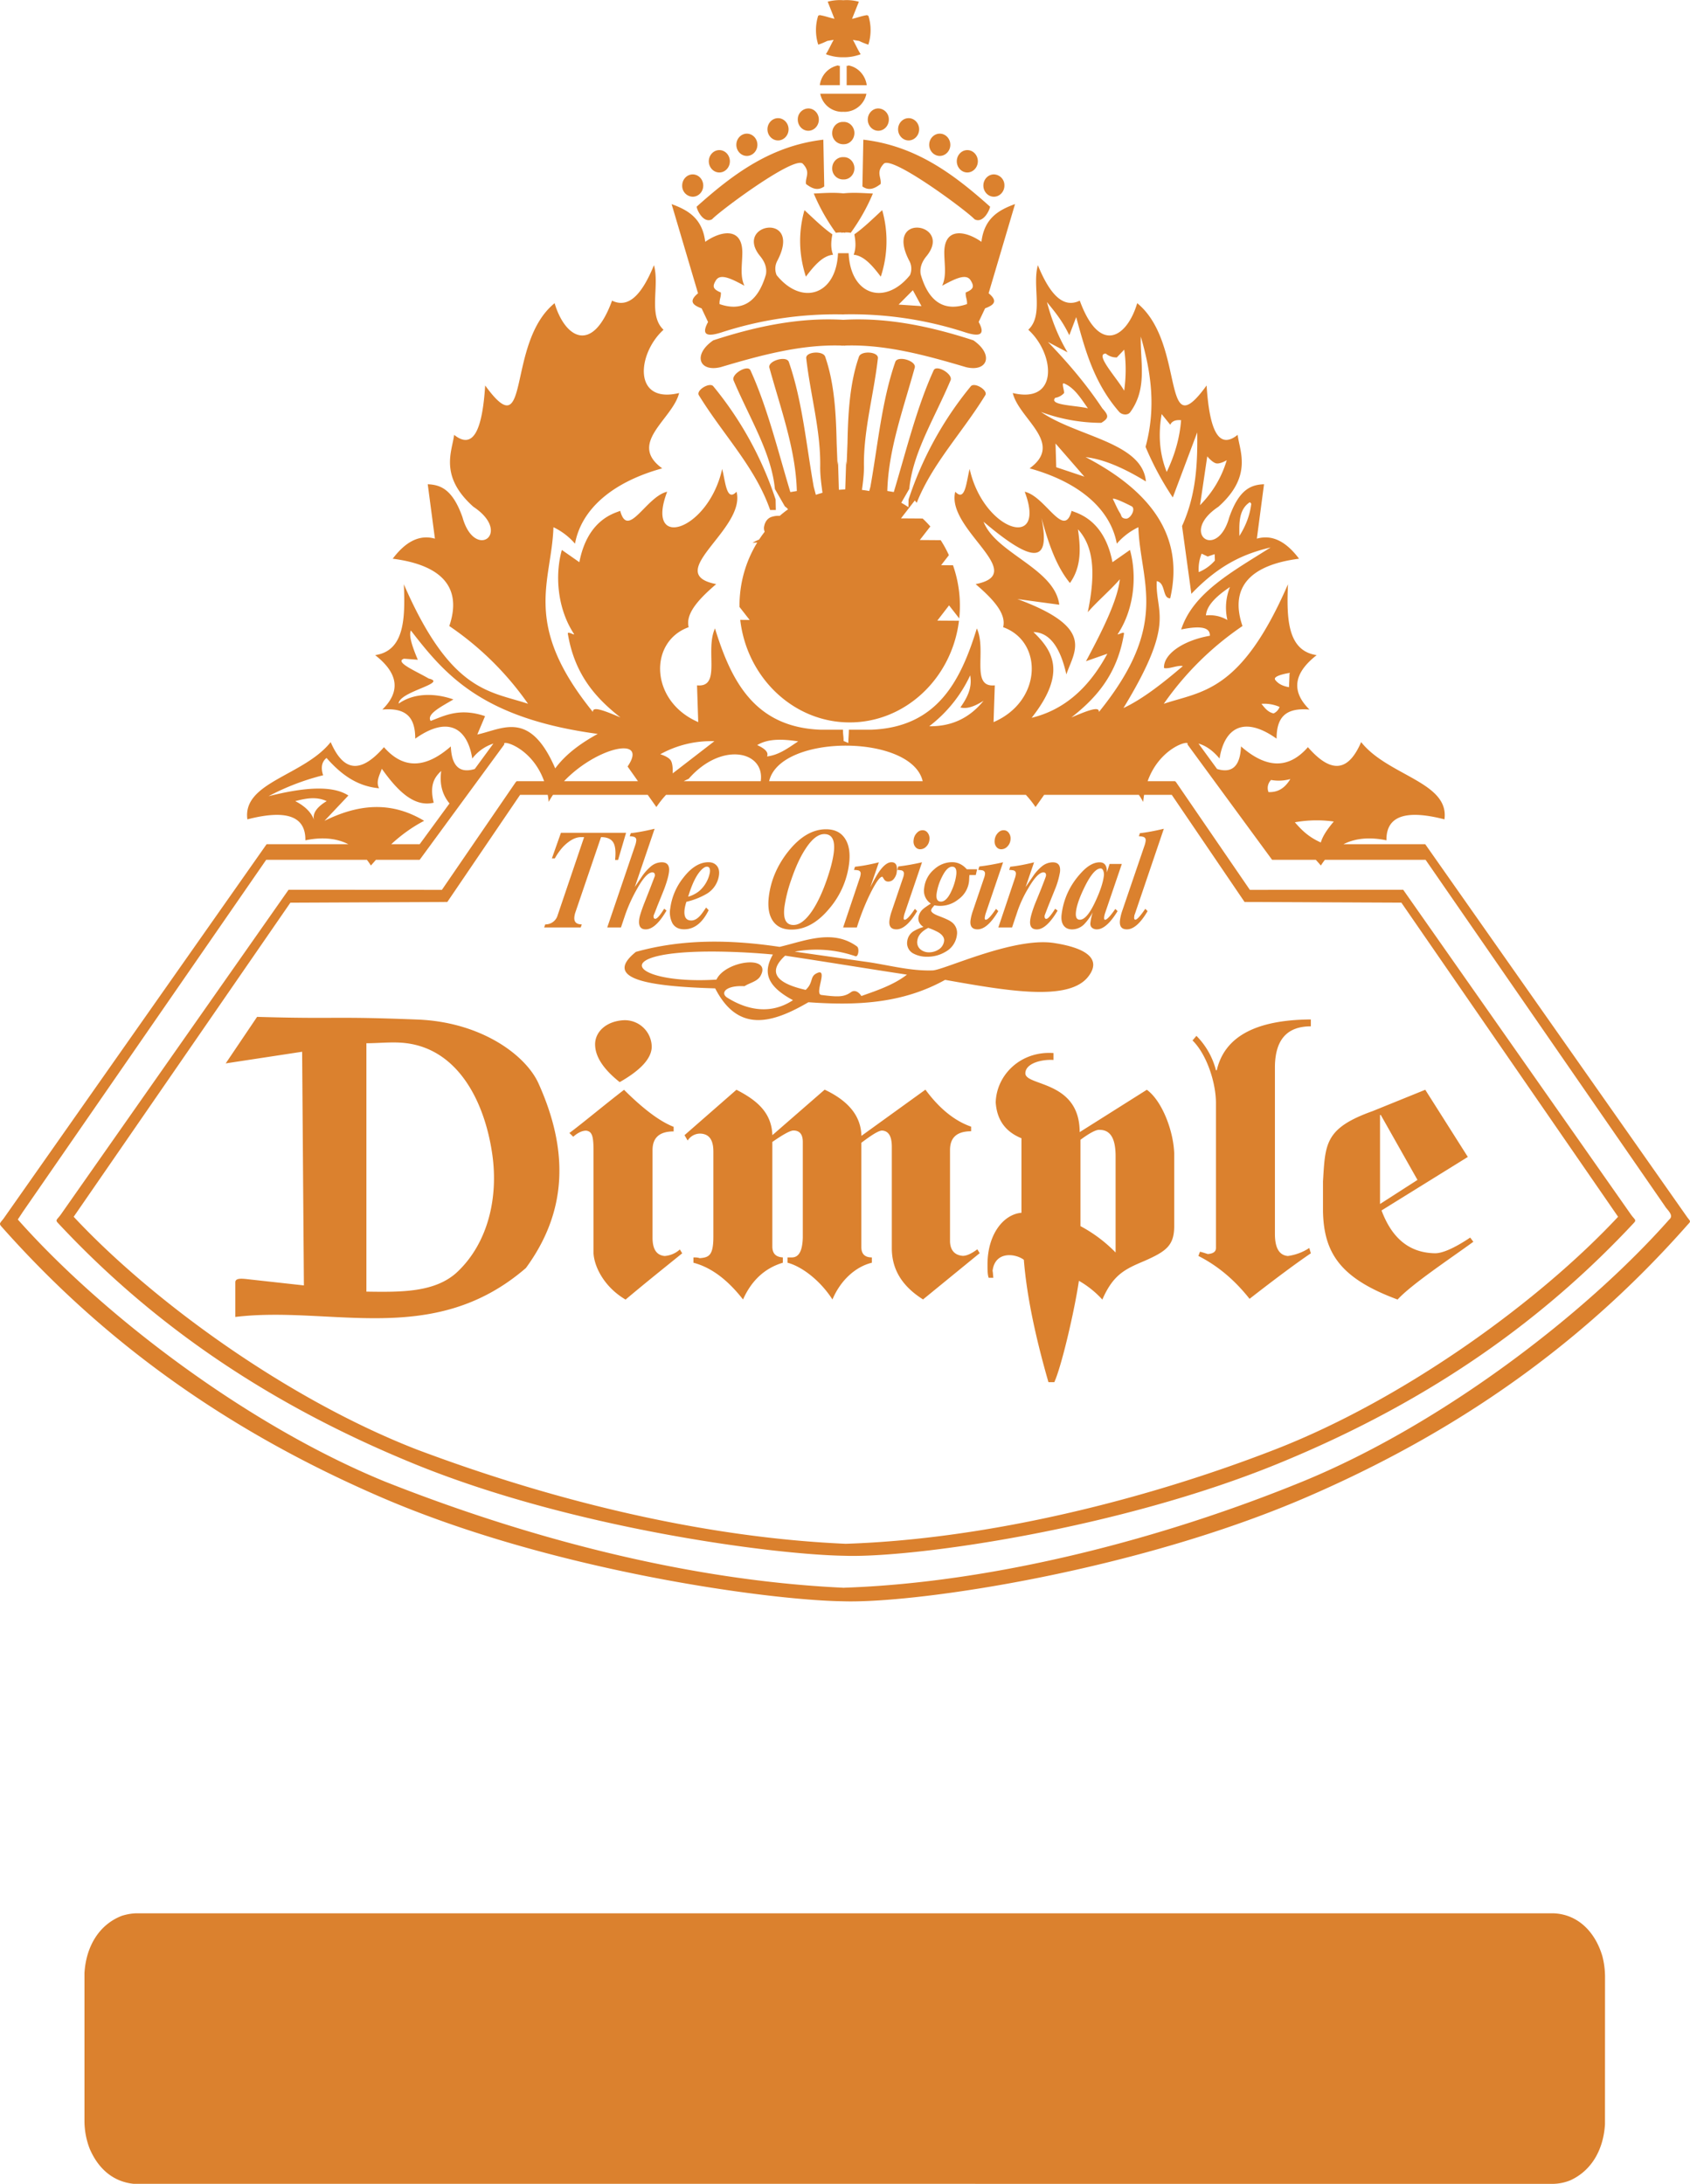
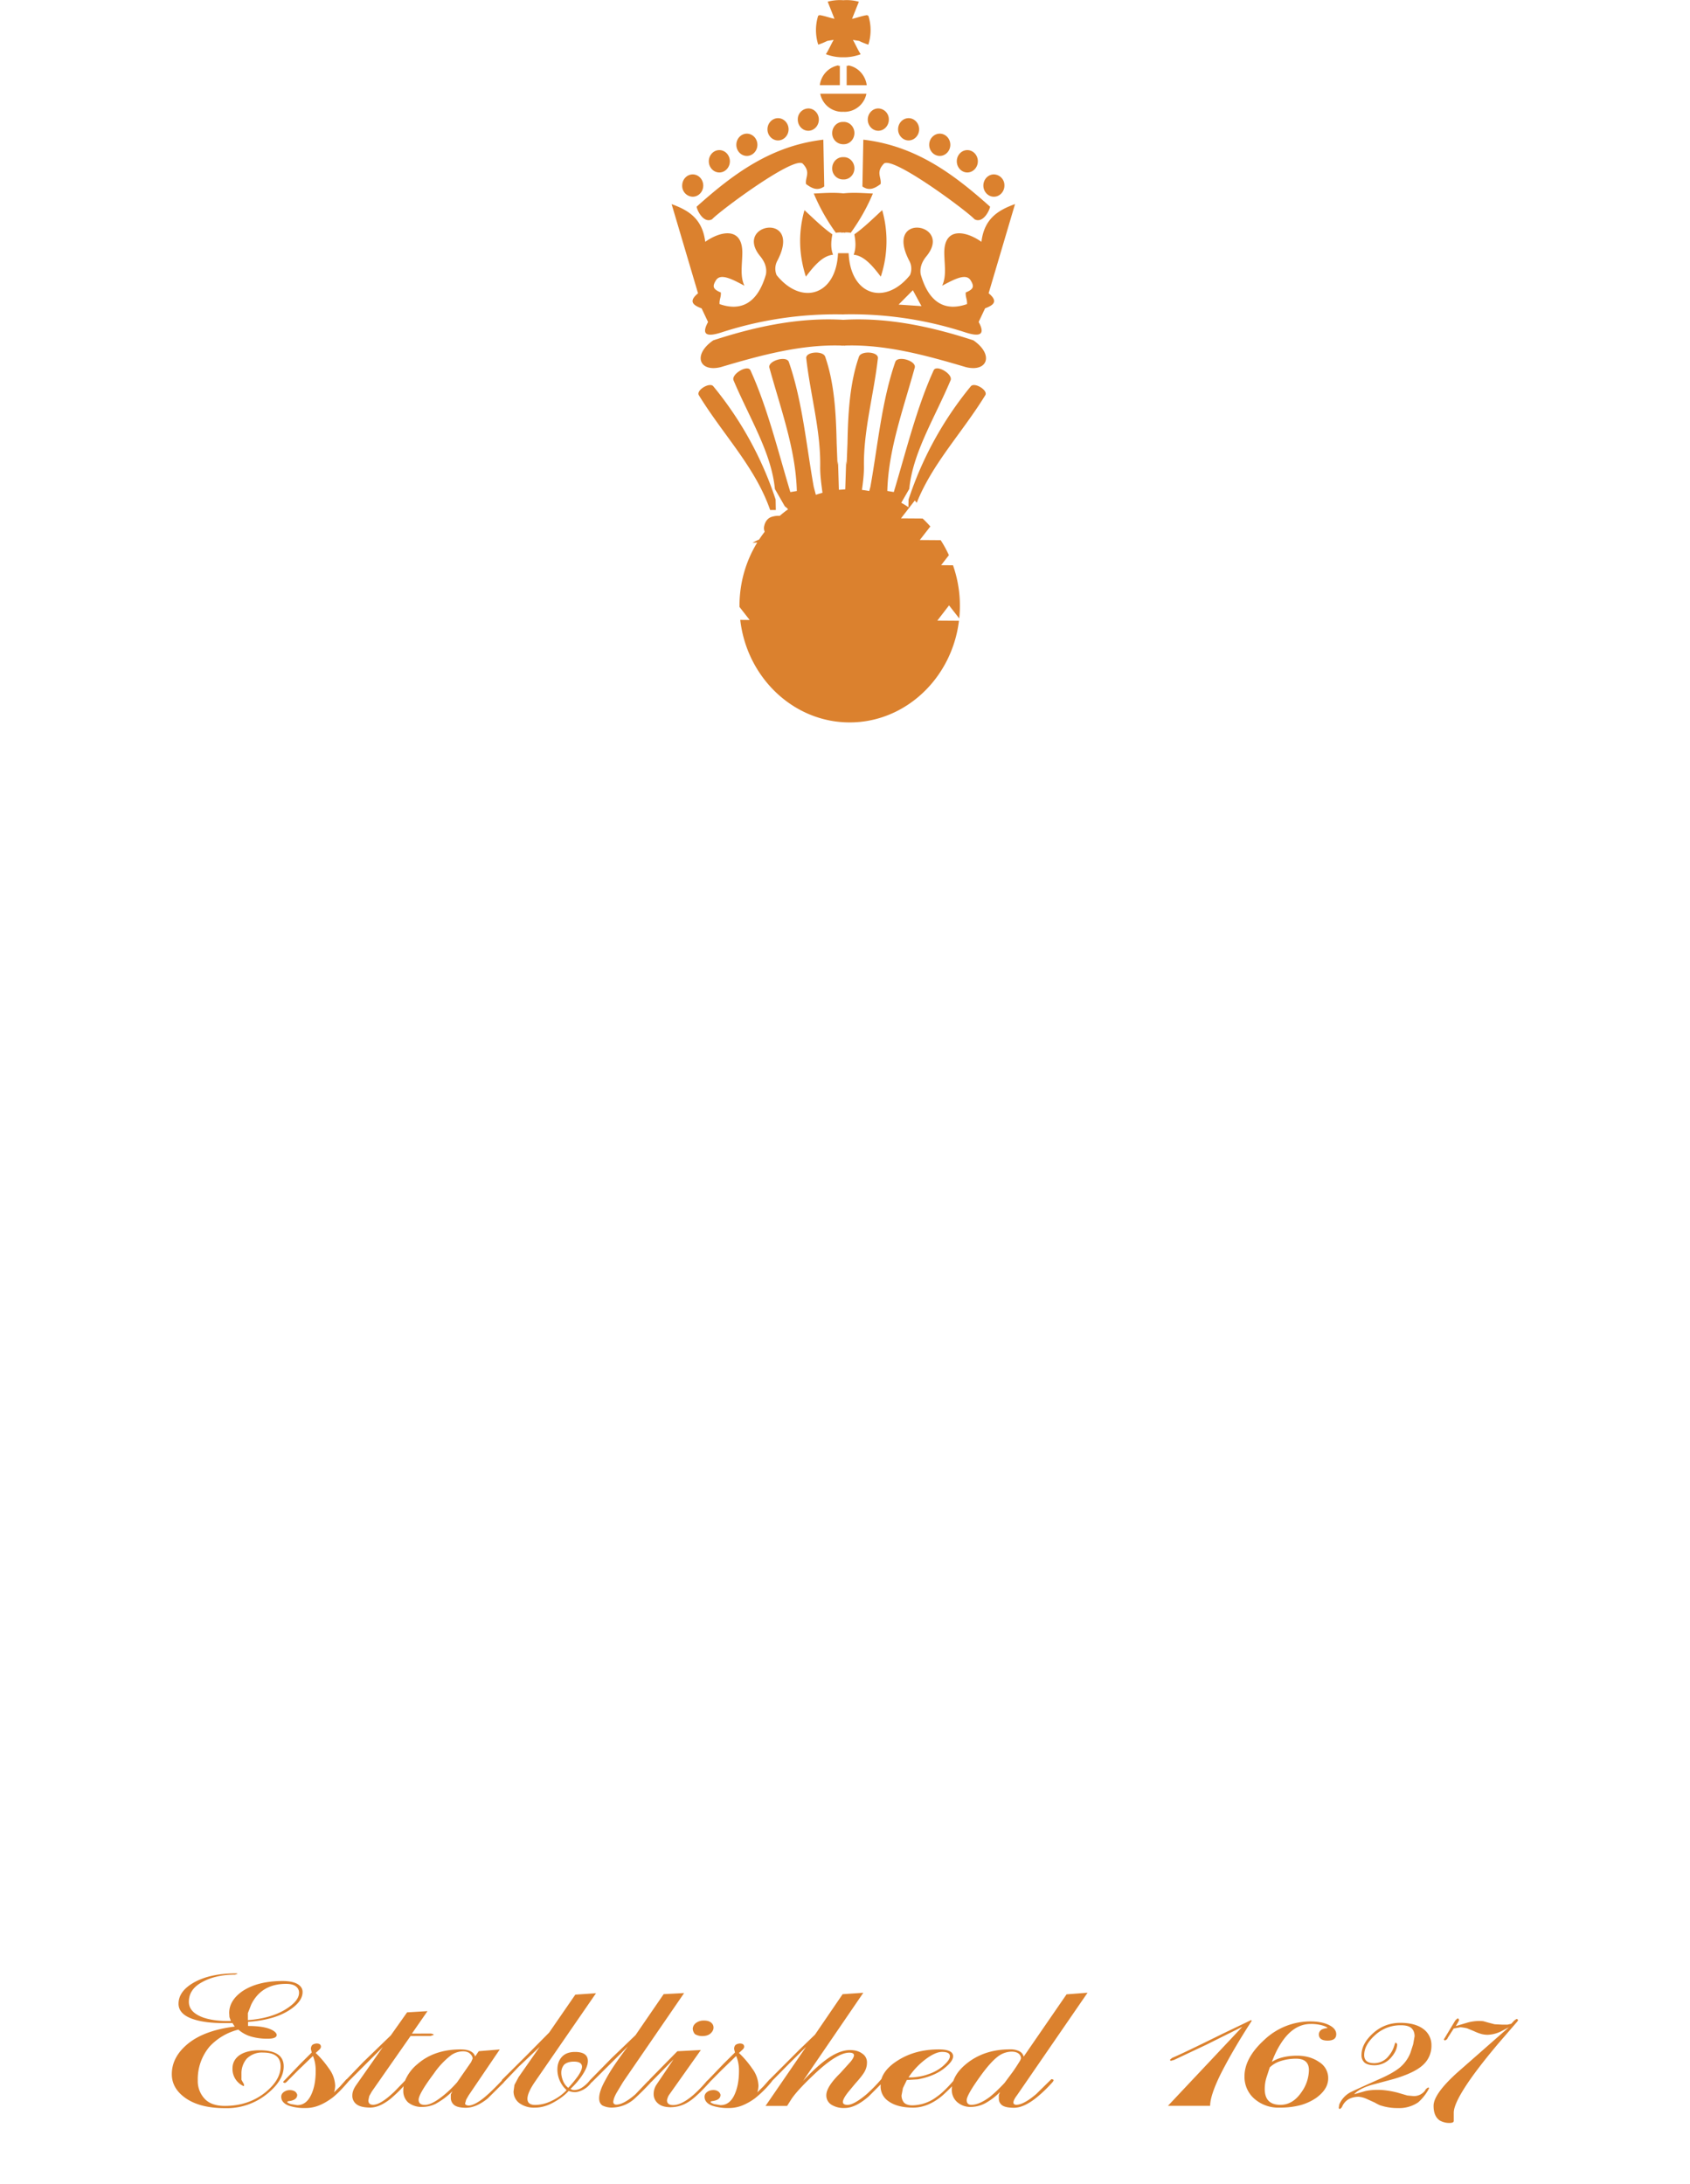
<svg xmlns="http://www.w3.org/2000/svg" width="1935" height="2500" viewBox="0 0 33.394 43.14">
  <g fill="#db812e">
    <path d="M28.551 40.309l-.022-.021.022-.036.204-.338.033-.033.022-.012.022.028-.011.032-.055.094.232-.069a.892.892 0 0 1 .221-.032c.052 0 .086.003.104.008l.083.024.127.033.155.008h.1c.033-.008.057-.014.072-.016l.061-.065.033-.024.022-.009.022.024-.017.029-.359.415c-.239.282-.435.532-.586.749-.206.299-.31.511-.31.636v.163c0 .024-.025.038-.076.04a.383.383 0 0 1-.199-.048c-.082-.055-.124-.151-.124-.29 0-.157.157-.377.47-.659l1.017-.893-.173.09a.658.658 0 0 1-.241.058.504.504 0 0 1-.125-.015.876.876 0 0 1-.148-.056l-.139-.057a.907.907 0 0 0-.129-.021l-.134.025-.12.187c-.003.017-.014.028-.031.037l-.023.014zm-1.648.285c0-.149.076-.292.229-.43.152-.137.332-.205.539-.205s.365.046.476.139a.39.39 0 0 1 .138.305.505.505 0 0 1-.166.387c-.11.104-.302.196-.575.277l-.454.122c-.158.049-.269.108-.332.18l.221-.062c.077-.017.158-.024.243-.024.118 0 .247.018.387.053l.199.058.127.012a.275.275 0 0 0 .227-.114c.003-.013.017-.028.039-.044l.022-.013.017.013-.028.053a.976.976 0 0 1-.188.228.666.666 0 0 1-.403.114 1.07 1.07 0 0 1-.359-.058 1.3 1.3 0 0 1-.1-.052l-.161-.073a.492.492 0 0 0-.149-.04.41.41 0 0 0-.199.045.309.309 0 0 0-.133.15.096.096 0 0 1-.03.036l-.02.013-.017-.024.011-.069a.495.495 0 0 1 .205-.232c.015-.011.216-.103.603-.276.162-.071.29-.143.382-.216a.724.724 0 0 0 .215-.294l.055-.171.028-.158c0-.068-.021-.121-.061-.159s-.108-.058-.205-.058a.738.738 0 0 0-.514.194c-.144.129-.216.261-.216.396 0 .106.066.159.199.159a.364.364 0 0 0 .282-.139c.059-.07.1-.148.121-.232l.017-.04.033.032c0 .09-.044.184-.132.281a.435.435 0 0 1-.315.139c-.089 0-.154-.018-.196-.051a.192.192 0 0 1-.062-.152zm-1.039.298c0-.149-.085-.225-.254-.225a.991.991 0 0 0-.299.045.546.546 0 0 0-.221.127l-.066.203a.769.769 0 0 0-.033.224c0 .209.103.313.31.313.162 0 .3-.082.414-.248a.77.77 0 0 0 .149-.439zm.381.162c0 .145-.079.273-.238.388a1.029 1.029 0 0 1-.31.143 1.565 1.565 0 0 1-.409.049.719.719 0 0 1-.503-.176.572.572 0 0 1-.194-.443c0-.244.133-.486.398-.726a1.32 1.32 0 0 1 .906-.358c.147 0 .27.024.365.071.096.048.144.108.144.182 0 .084-.057.126-.171.126s-.172-.041-.172-.122c0-.038.017-.069.05-.094a.32.32 0 0 1 .122-.032c-.012-.02-.051-.037-.119-.056a.829.829 0 0 0-.213-.025c-.232 0-.432.131-.597.395-.063.098-.12.216-.172.354a.714.714 0 0 1 .208-.088c.086-.022.183-.034.29-.034.169 0 .314.041.434.124a.37.37 0 0 1 .181.322zm-3.168.546l1.471-1.563-.719.358-.63.297-.061.017-.022-.012.011-.017.033-.028c.15-.063.482-.222.998-.477l.538-.258.023-.012.016.013c-.254.391-.462.748-.624 1.071-.133.274-.199.478-.199.61h-.835v.001zm-3.671-.635c-.203.277-.304.45-.304.521 0 .062.031.093.094.093.099 0 .219-.051.359-.154.088-.07.186-.163.293-.277l.166-.224c.044-.062.092-.136.144-.22l.017-.041a.124.124 0 0 0-.042-.092c-.028-.025-.071-.04-.13-.043a.457.457 0 0 0-.254.074c-.096.064-.21.184-.343.363zm1.349.126l.022-.021.033.009.011.012-.017.033a2.742 2.742 0 0 1-.31.301c-.173.142-.326.212-.459.212-.11 0-.188-.017-.232-.049a.155.155 0 0 1-.066-.131v-.072c.011-.028.019-.047.022-.058a1.283 1.283 0 0 1-.254.199.62.62 0 0 1-.31.094.397.397 0 0 1-.282-.096.313.313 0 0 1-.105-.242c0-.195.105-.375.316-.537.229-.175.506-.262.831-.262a.39.39 0 0 1 .189.038.16.16 0 0 1 .083.106l.848-1.231.415-.032-1.393 2.024c-.048.063-.072.112-.072.146 0 .027.019.042.055.044.096 0 .227-.069.393-.21l.282-.277zm-2.41-.118c.114-.038.214-.094.298-.169s.127-.137.127-.186c0-.057-.052-.085-.155-.085-.088 0-.198.049-.329.148a1.45 1.45 0 0 0-.334.356h.066a.963.963 0 0 0 .122-.013.925.925 0 0 0 .205-.051zm.022.041a1.446 1.446 0 0 1-.232.061l-.216.013-.077.159-.028.146c0 .054.017.102.05.143.037.035.092.053.166.053a.816.816 0 0 0 .476-.166c.1-.069.212-.178.337-.323l.033-.02.028.02-.011.029c-.078.081-.129.134-.155.158a6.188 6.188 0 0 1-.105.099c-.191.165-.389.248-.591.248-.21 0-.375-.044-.492-.131a.348.348 0 0 1-.149-.297l.001-.031-.233.234c-.177.155-.335.232-.476.232a.454.454 0 0 1-.271-.069.214.214 0 0 1-.094-.183c0-.111.092-.257.276-.437l.199-.22c.044-.052.068-.095.072-.13 0-.036-.031-.054-.094-.054-.162 0-.396.146-.702.437-.229.217-.378.381-.448.492l-.078.123h-.426l.8-1.165-.33.326-.342.347-.006.012a2.154 2.154 0 0 1-.329.328 1.135 1.135 0 0 1-.257.145.698.698 0 0 1-.254.049.99.99 0 0 1-.332-.045c-.104-.038-.155-.098-.155-.179 0-.038.018-.069.052-.094s.077-.037.125-.037c.033 0 .062.008.088.024s.042.039.05.069c0 .073-.059.115-.177.127l-.021.012c0 .014.024.028.073.045l.125.021c.116 0 .207-.064.27-.193s.095-.29.095-.482a.754.754 0 0 0-.055-.297l-.296.287-.224.226-.001.003c-.188.209-.335.344-.442.404a.652.652 0 0 1-.332.093c-.11 0-.194-.025-.251-.076a.237.237 0 0 1-.085-.185c0-.062.017-.121.05-.176l.343-.509-.437.444-.014.01-.002.006a5.12 5.12 0 0 1-.332.33.68.68 0 0 1-.426.163.409.409 0 0 1-.193-.041c-.044-.029-.066-.077-.066-.143 0-.095.042-.217.127-.366.041-.079.098-.174.171-.283.074-.11.164-.235.271-.377l-.713.709-.014.01a.458.458 0 0 1-.227.168.311.311 0 0 1-.091.018.37.37 0 0 1-.127-.024c-.059.07-.153.144-.282.218s-.256.112-.381.112a.487.487 0 0 1-.312-.09.284.284 0 0 1-.113-.232l.017-.126.082-.155.418-.598-.413.39-.281.294-.003.002-.016.021-.315.313c-.151.122-.295.184-.431.184-.111 0-.188-.019-.232-.055a.18.18 0 0 1-.066-.146v-.064l.033-.062a1.49 1.49 0 0 1-.337.251.6.6 0 0 1-.254.059.42.42 0 0 1-.287-.09.305.305 0 0 1-.094-.231c0-.03.002-.06.007-.089a2.811 2.811 0 0 1-.262.252c-.144.113-.276.171-.398.171s-.211-.021-.268-.063a.206.206 0 0 1-.086-.178c0-.06.023-.125.07-.195l.534-.761-.678.678-.004.006c-.133.155-.243.265-.329.328s-.172.112-.257.145a.69.69 0 0 1-.254.049.986.986 0 0 1-.332-.045c-.103-.038-.155-.098-.155-.179 0-.038.018-.069.053-.094a.207.207 0 0 1 .213-.013.117.117 0 0 1 .05.069c0 .073-.059.115-.177.127l-.022.012c0 .014.025.028.074.045l.125.021c.116 0 .206-.064.27-.193.064-.129.095-.29.095-.482a.824.824 0 0 0-.014-.163.84.84 0 0 0-.04-.134l-.297.287-.23.232-.027.016-.033-.012c0-.014.005-.024.016-.032l.33-.344.217-.215-.017-.069c0-.029.008-.055.022-.073s.044-.031.088-.036c.059 0 .088.021.088.064 0 .022-.015.045-.044.069l-.059.054c.095.09.183.193.263.31a.597.597 0 0 1 .122.338.481.481 0 0 1-.022.13l.116-.114.127-.143.008-.003.325-.338.545-.527.322-.455.403-.024-.308.444.381-.001.044.013.006.013-.061.021-.396.001-.767 1.098-.05.09-.017.082c0 .06.031.089.094.089.099 0 .241-.088.425-.265l.206-.213a.839.839 0 0 1 .245-.326c.221-.193.505-.29.852-.29.088 0 .156.014.202.039.046.025.074.06.085.101l.072-.105.415-.034-.614.905-.049.085-.022.077c0 .021.022.036.066.041.062 0 .144-.035.243-.105.1-.071.234-.196.404-.375l.01-.008.007-.021.49-.487.441-.446.517-.749.409-.028-1.211 1.756c-.096.141-.144.251-.144.329 0 .082.052.122.155.122a.75.75 0 0 0 .329-.084.96.96 0 0 0 .29-.209.55.55 0 0 1-.182-.406c0-.101.029-.185.088-.25s.146-.098.26-.098c.169 0 .254.06.254.179 0 .071-.032.157-.097.259s-.146.199-.246.291a.122.122 0 0 0 .077.024.292.292 0 0 0 .144-.045.657.657 0 0 0 .158-.143l.002-.004.005-.005.006-.007.002-.001.414-.422.476-.457.557-.811.404-.021-1.206 1.756-.132.22a.827.827 0 0 0-.042.089.394.394 0 0 0-.02.082c0 .035.019.054.056.057.096 0 .221-.066.376-.199l.254-.265.02-.014.008-.015.553-.562.464-.024-.63.889a.29.29 0 0 0-.039.105c0 .062.041.094.122.094.11 0 .243-.067.397-.199a2.52 2.52 0 0 0 .271-.281l.014-.01.321-.334.218-.215-.017-.069c0-.029.007-.055.022-.073s.044-.031.088-.036c.059 0 .088.021.088.064 0 .022-.015.045-.044.069l-.059.054c.095.09.184.193.264.31a.597.597 0 0 1 .122.338.481.481 0 0 1-.022.13l.116-.114.127-.143.006-.003.576-.577.314-.303.546-.799.409-.028-1.19 1.74c.169-.18.318-.317.447-.412.176-.131.336-.196.479-.196.1 0 .18.023.242.069a.203.203 0 0 1 .094.18c0 .062-.016.121-.047.177s-.093.135-.186.238l-.132.159c-.074.092-.111.16-.111.203 0 .035.029.055.089.057.084 0 .21-.068.375-.207.11-.098.209-.199.298-.305.042-.134.15-.257.322-.365.229-.146.499-.219.812-.219.188 0 .282.045.282.135 0 .061-.047.13-.141.21-.09.08-.2.141-.325.185zm-4.268-.961c0 .04-.019.078-.056.113-.037.035-.092.054-.166.054a.28.28 0 0 1-.144-.037.176.176 0 0 1-.044-.102c0-.046.021-.086.061-.118a.256.256 0 0 1 .166-.049c.056 0 .1.013.133.038.033.027.05.06.05.101zm-3.008.892c0 .052.012.105.036.163a.32.32 0 0 0 .102.135 2.406 2.406 0 0 0 .194-.236c.051-.076.077-.137.077-.18 0-.067-.053-.102-.16-.102-.085 0-.149.021-.193.061a.242.242 0 0 0-.056.159zm-2.521.02c-.199.266-.298.438-.298.513 0 .068.041.102.121.102.078 0 .173-.041.289-.125.115-.082.232-.188.349-.32l.279-.402.029-.068c0-.032-.017-.064-.05-.096s-.081-.047-.144-.047a.424.424 0 0 0-.227.073 1.602 1.602 0 0 0-.348.37zm-2.917-1.776c-.324 0-.554.136-.688.407l-.067.171v.139c.3-.024.544-.093.731-.205.187-.113.28-.225.28-.336a.152.152 0 0 0-.064-.127c-.041-.032-.106-.049-.192-.049zm-.373 1.047c.07 0 .107-.015.11-.045 0-.027-.04-.055-.119-.083s-.167-.043-.263-.043h-.082c.052.114.17.171.354.171zm.188-.04c0 .051-.061.077-.182.077a1.18 1.18 0 0 1-.31-.039.667.667 0 0 1-.266-.141 1.162 1.162 0 0 0-.568.334 1 1 0 0 0-.234.668.51.51 0 0 0 .132.36c.088.097.222.145.402.145.315 0 .584-.091.807-.272.198-.163.296-.333.296-.509 0-.183-.116-.273-.348-.273a.42.42 0 0 0-.326.126.448.448 0 0 0-.1.29v.122l.05.089v.037l-.022-.008a.37.37 0 0 1-.205-.342c0-.099.039-.18.116-.245.096-.076.236-.114.42-.114.317 0 .476.106.476.318 0 .185-.107.363-.32.537a1.264 1.264 0 0 1-.835.289c-.343 0-.61-.07-.802-.212-.169-.124-.254-.278-.254-.46 0-.228.108-.43.323-.605.216-.174.523-.286.92-.335l-.044-.069h-.176c-.236 0-.432-.024-.586-.073-.203-.064-.304-.168-.304-.309 0-.17.106-.312.318-.428.212-.114.482-.172.814-.172h.022l.011.009-.049.016c-.139 0-.265.014-.377.043a1.064 1.064 0 0 0-.3.12c-.157.092-.235.217-.235.374 0 .139.095.241.284.31.134.046.297.069.486.069h.06l-.028-.077-.005-.082c0-.165.088-.31.264-.432.201-.133.464-.199.79-.199.132 0 .23.02.297.06.065.039.099.091.099.156 0 .128-.088.248-.266.362-.199.128-.47.204-.812.229v.081c.192 0 .34.021.445.065.073.032.115.069.122.11zm-.188.04c.07 0 .107-.015.11-.045 0-.027-.04-.055-.119-.083a.788.788 0 0 0-.263-.043h-.082c.052.114.17.171.354.171z" />
-     <path d="M30.694 37.795c.489.018.829.372.969.849.033.129.049.251.052.385l-.001 2.931c-.028.487-.252.913-.687 1.111a.963.963 0 0 1-.334.069l-28.054-.001c-.41-.043-.699-.303-.866-.691a1.529 1.529 0 0 1-.104-.54v-2.931c.029-.508.275-.954.74-1.133.095-.029.181-.045.28-.049h28.005zm-27.996.533h27.988c.29 0 .526.318.526.707v2.867c0 .389-.237.706-.526.706H2.698c-.29 0-.526-.317-.526-.706v-2.867c-.001-.389.236-.707.526-.707zM19.007 19.238c.116 0 .941-.51 1.661-.439s.909.438.366.562c-.662.151-1.351-.082-2.027-.123zm-2.104-.35a2.367 2.367 0 0 0-1.2-.091l1.364.195c.455.059.906.193 1.364.176.225-.009 1.598-.662 2.391-.542.635.096.959.314.678.669-.389.492-1.604.276-2.825.06-.863.479-1.777.507-2.701.442-.717.418-1.389.611-1.842-.274-1.333-.039-2.229-.187-1.567-.721.93-.26 1.88-.242 2.84-.099.509-.12 1.048-.356 1.528-.009.052.037.029.213-.03.194zm1.018.364c-.796-.121-1.598-.253-2.407-.375-.339.312-.204.538.406.676.154-.143.081-.255.207-.323.261-.141-.047.404.103.423.324.041.447.045.585-.055.08-.058.164.008.205.076.317-.112.639-.22.901-.422zm-2.649-.398a13.581 13.581 0 0 0-1.105-.058c-2.251-.021-1.683.658-.01.554.175-.376 1.101-.495.872-.076-.062.114-.212.137-.318.206-.375-.021-.485.137-.338.228.398.249.864.335 1.296.048-.593-.316-.558-.611-.397-.902zm-.862.507a.39.39 0 0 1 .206-.17c.13-.043.199.001.147.039-.101.076-.235.087-.353.131zm-3.326-2.911h1.287l-.158.536h-.059c.016-.154.006-.265-.029-.333-.041-.079-.124-.118-.249-.118l-.504 1.479a.418.418 0 0 0-.022.092c-.013.103.037.153.146.153l-.021.061h-.723l.022-.061a.248.248 0 0 0 .245-.181l.523-1.543h-.061c-.108 0-.224.061-.346.182a1.19 1.19 0 0 0-.172.239h-.058l.179-.506zm2.086 1.536c-.144.247-.28.371-.411.371-.102 0-.145-.065-.129-.195.007-.059.039-.161.095-.307l.112-.284.102-.266c.006-.049-.011-.073-.05-.073-.082 0-.187.116-.314.349a3.084 3.084 0 0 0-.219.483l-.086.256h-.271l.554-1.629a.385.385 0 0 0 .019-.083c.005-.039-.008-.064-.04-.077a.333.333 0 0 0-.089-.013l.021-.061c.125-.013.282-.042.471-.087l-.391 1.15.146-.216a.979.979 0 0 1 .171-.19.34.34 0 0 1 .214-.082c.112 0 .16.064.144.192-.01.084-.043.2-.099.348a31.27 31.27 0 0 1-.131.324c-.022.06-.046.121-.073.185-.006.046.005.068.033.068.034 0 .092-.066.175-.2l.046.037zm.782-.06l.051.052c-.124.252-.285.378-.484.378-.106 0-.183-.039-.23-.116a.462.462 0 0 1-.044-.302 1.22 1.22 0 0 1 .259-.603c.157-.203.322-.304.495-.304.068 0 .122.022.161.065.042.047.057.11.047.19a.506.506 0 0 1-.25.373 1.47 1.47 0 0 1-.394.154.83.83 0 0 0-.035.144c-.019.15.025.225.132.225.056 0 .111-.028.167-.087.028-.029.071-.086.125-.169zm-.354-.214a.607.607 0 0 0 .216-.11.641.641 0 0 0 .213-.37c.009-.075-.01-.113-.059-.113-.03 0-.064.019-.104.058-.1.098-.188.277-.266.535zm2.041.65c-.168 0-.292-.059-.37-.176-.076-.114-.102-.273-.077-.476.04-.323.168-.621.386-.895.231-.289.48-.435.744-.435.171 0 .297.062.377.187.078.12.104.284.079.491a1.68 1.68 0 0 1-.389.886c-.231.279-.481.418-.75.418zm.649-1.887c-.121 0-.245.097-.37.29-.104.157-.197.36-.282.609a2.832 2.832 0 0 0-.136.541c-.029.237.03.356.179.356.122 0 .246-.096.374-.287.104-.157.198-.359.284-.606.075-.216.121-.396.139-.543.028-.24-.035-.36-.188-.36zm.908 1.052c.073-.143.131-.245.174-.308.088-.125.17-.188.245-.188.086 0 .121.063.105.188a.256.256 0 0 1-.054.136.14.14 0 0 1-.114.058.092.092 0 0 1-.085-.048c-.02-.032-.03-.048-.032-.048-.051 0-.135.121-.254.364a4.704 4.704 0 0 0-.25.639h-.271l.325-.967a.37.37 0 0 0 .021-.085c.005-.038-.009-.062-.042-.075a.532.532 0 0 0-.09-.01l.021-.063c.133-.013.29-.042.471-.087l-.17.494zm1.023-.495l-.341 1.002a.436.436 0 0 0-.021.091c-.004.028.003.042.021.042.037 0 .104-.071.2-.215l.045.045c-.143.24-.279.36-.409.36-.107 0-.153-.06-.139-.177a.897.897 0 0 1 .04-.168l.224-.659a.356.356 0 0 0 .022-.085c.005-.038-.01-.062-.042-.075a.563.563 0 0 0-.09-.01l.02-.068c.136-.016.294-.042.47-.083zm-.166-.442a.228.228 0 0 1 .061-.135c.034-.038.072-.056.116-.056s.079.019.105.057.037.083.03.134a.216.216 0 0 1-.063.132.167.167 0 0 1-.119.053c-.042 0-.076-.018-.102-.054s-.035-.079-.028-.131zm1.254.581l-.026.113h-.126l-.004.066a.504.504 0 0 1-.216.416.569.569 0 0 1-.472.116l-.051.062-.014.035c0 .037.047.074.141.11.132.05.218.089.256.118a.264.264 0 0 1 .113.263.435.435 0 0 1-.226.331.69.69 0 0 1-.357.097.561.561 0 0 1-.27-.06.231.231 0 0 1-.128-.248.27.27 0 0 1 .122-.194.836.836 0 0 1 .198-.086c-.074-.05-.107-.113-.099-.187a.27.27 0 0 1 .093-.168c.019-.018.07-.054.152-.107a.304.304 0 0 1-.131-.31.561.561 0 0 1 .2-.369.527.527 0 0 1 .351-.139c.111 0 .209.047.291.14h.203v.001zm-.412.111c.013-.108-.014-.163-.081-.163-.069 0-.138.071-.205.211a1.06 1.06 0 0 0-.102.322c-.013.105.016.157.086.157.073 0 .143-.069.207-.209.05-.108.082-.216.095-.318zm-.553 1.046c-.132.068-.204.152-.216.252a.184.184 0 0 0 .066.176.258.258 0 0 0 .167.055.342.342 0 0 0 .182-.052.232.232 0 0 0 .114-.171c.008-.064-.031-.123-.116-.174a1.322 1.322 0 0 0-.197-.086zm1.479-1.296l-.341 1.002a.436.436 0 0 0-.021.091c-.003.028.003.042.021.042.037 0 .104-.071.201-.215l.045.045c-.143.24-.279.36-.41.36-.106 0-.153-.06-.139-.177a.983.983 0 0 1 .04-.168l.224-.659a.356.356 0 0 0 .022-.085c.005-.038-.01-.062-.042-.075a.563.563 0 0 0-.09-.01l.02-.068c.137-.016.295-.042.47-.083zm-.166-.442a.228.228 0 0 1 .061-.135c.034-.038.072-.056.116-.056s.079.019.105.057.037.083.03.134a.216.216 0 0 1-.063.132.165.165 0 0 1-.119.053c-.042 0-.076-.018-.102-.054s-.034-.079-.028-.131zm.611.931l.148-.216a.895.895 0 0 1 .171-.19.342.342 0 0 1 .216-.082c.111 0 .159.064.144.192a1.589 1.589 0 0 1-.102.349l-.13.323-.071.185c-.005.046.005.068.034.068.031 0 .089-.066.174-.2l.048.037c-.146.247-.284.371-.41.371-.103 0-.146-.062-.131-.185.009-.072.04-.176.091-.311l.119-.291c.066-.169.1-.258.101-.269.006-.047-.011-.07-.051-.07-.077 0-.177.104-.299.314a2.388 2.388 0 0 0-.209.443l-.111.331h-.271l.325-.967a.37.37 0 0 0 .021-.085c.005-.038-.01-.062-.042-.075a.532.532 0 0 0-.09-.01l.021-.063c.132-.013.289-.042.471-.087l-.167.488zm1.817.476c-.147.24-.284.36-.409.36a.147.147 0 0 1-.093-.029c-.028-.023-.04-.056-.035-.098.009-.075.025-.145.047-.209a1.128 1.128 0 0 1-.17.235.34.34 0 0 1-.236.102c-.077 0-.133-.026-.171-.078-.037-.053-.05-.125-.039-.217.039-.313.168-.589.39-.827.125-.136.246-.203.361-.203.1 0 .147.066.143.2l.054-.168h.242l-.33.969a.381.381 0 0 0-.019.081c-.004.035.002.053.018.053.035 0 .103-.071.203-.215l.044.044zm-.335-.843c-.089 0-.192.117-.31.353-.103.208-.162.375-.177.5-.013.107.013.16.077.16.093 0 .194-.119.305-.358.097-.207.153-.376.169-.511a.2.2 0 0 0-.009-.091c-.012-.036-.031-.053-.055-.053zm.928.843c-.141.24-.277.36-.409.36-.105 0-.15-.06-.137-.177.008-.059.021-.114.038-.168l.451-1.321a.455.455 0 0 0 .019-.083c.004-.039-.01-.064-.043-.077a.33.33 0 0 0-.091-.013l.02-.061c.126-.013.283-.042.473-.087l-.572 1.684-.009.021-.004.033c-.005.039.003.058.023.058.032 0 .097-.071.196-.215l.045.046zM7.24 20.607v4.907c.668.009 1.363.025 1.804-.396.599-.572.805-1.459.684-2.312-.151-1.058-.679-2.067-1.691-2.199-.264-.035-.531 0-.797 0zm-2.78.398l.62-.919c1.626.047 1.455-.015 3.173.053 1.258.05 2.138.704 2.389 1.264.601 1.335.566 2.53-.25 3.644-1.831 1.582-3.852.738-5.742.967v-.685c0-.097.158-.07.304-.054l1.051.116-.035-4.616-1.51.23zm7.785.37c.424-.241.633-.476.633-.702a.532.532 0 0 0-.548-.521c-.347.016-.571.227-.571.476 0 .241.162.49.486.747zm-.918 1.079c.093-.082.177-.12.255-.12.124.015.146.12.146.415v2.008c.015.264.208.664.633.914.417-.349.586-.483 1.119-.914l-.046-.076a.503.503 0 0 1-.301.129c-.162-.016-.239-.136-.239-.362v-1.729c0-.249.139-.37.417-.37v-.091c-.27-.105-.594-.347-.98-.731-.393.302-.833.671-1.08.853l.076.074zm3.935-.031c-.016-.445-.301-.687-.71-.897l-1.026.897.062.106a.291.291 0 0 1 .254-.137c.169.008.254.121.254.355v1.683c0 .378-.093.408-.27.423-.039-.015-.077-.015-.124-.015v.105c.348.091.672.332.98.726.169-.378.432-.62.787-.726v-.105c-.139-.008-.208-.076-.208-.219v-2.062c.216-.15.354-.226.417-.226.123 0 .185.075.185.226v1.888c-.007.264-.077.393-.216.393h-.085v.105c.286.075.648.354.887.726.162-.386.463-.65.779-.726v-.105c-.139 0-.208-.068-.208-.204v-2.061c.131-.098.324-.241.409-.241.131.008.193.113.193.324v2.022c.008.408.208.732.617.99l1.119-.914-.046-.076c-.124.091-.216.129-.286.129-.216-.016-.254-.182-.254-.294v-1.797c0-.249.139-.37.417-.37v-.091c-.324-.113-.625-.354-.903-.731l-1.265.913c-.008-.385-.247-.687-.726-.913l-1.033.899zm6.072-.06c0-1.025-1.073-.905-1.073-1.162 0-.189.301-.279.556-.264v-.136c-.648-.046-1.126.43-1.142.974.023.347.193.581.509.709v1.472c-.354.03-.671.423-.671 1.02 0 .105 0 .203.023.264h.092c-.007-.061-.007-.105-.015-.136.046-.393.448-.347.618-.219.054.68.216 1.48.486 2.417h.116c.139-.302.394-1.382.486-2.002a1.9 1.9 0 0 1 .463.371c.216-.499.455-.604.833-.764.425-.188.587-.302.587-.687v-1.441c-.016-.445-.24-1.034-.541-1.253l-1.327.837zm.016.151c.193-.143.316-.203.378-.196.216 0 .316.174.316.521v1.902a2.821 2.821 0 0 0-.694-.521v-1.706zm2.693-1.373h-.016a1.49 1.49 0 0 0-.386-.68l-.077.091c.278.271.463.83.463 1.238v2.861c0 .075-.054.112-.162.12-.069-.022-.115-.038-.154-.045l-.031.083c.386.196.717.476 1.011.847.563-.439.964-.733 1.211-.899l-.031-.105a1.02 1.02 0 0 1-.424.158c-.17-.016-.255-.158-.255-.438v-3.307c.008-.528.239-.792.71-.792v-.136c-1.088.007-1.705.339-1.859 1.004zm4.12.385l-1.041.422c-.949.339-.934.649-.98 1.389v.588c.016.831.348 1.329 1.474 1.745.278-.303 1.042-.809 1.497-1.141l-.062-.083c-.316.211-.548.31-.694.31-.502-.008-.849-.287-1.058-.846l1.705-1.057-.841-1.327zm-.879.498l.725 1.283-.74.476v-1.759h.015z" />
-     <path d="M16.751 30.494c2.788-.097 5.89-.869 8.442-1.861 2.558-.994 5.222-2.928 6.78-4.598l-4.282-6.205-3.099-.014-1.438-2.116h-.547a1.905 1.905 0 0 0-.018.14 1.798 1.798 0 0 0-.085-.14h-1.872l-.17.241a2.078 2.078 0 0 0-.191-.241h-7.11c-.073.078-.136.16-.191.241l-.171-.241h-1.872c-.031.045-.06.092-.085.14a1.478 1.478 0 0 0-.019-.14h-.546l-1.438 2.116-3.101.014-4.282 6.205c1.558 1.67 4.222 3.604 6.78 4.598 2.656.999 5.606 1.732 8.444 1.861.07.003-.015.002.071 0zM.452 23.937l-.1.152c1.666 1.879 4.521 4.059 7.256 5.178 2.839 1.124 5.993 1.95 9.026 2.095.076.004-.015.004.077 0 2.98-.107 6.295-.979 9.024-2.095 2.734-1.119 5.582-3.295 7.247-5.176.106-.086-.043-.193-.084-.267l-4.729-6.841H26.18a1.414 1.414 0 0 0-.08.113 5.377 5.377 0 0 0-.1-.113h-.864l-1.674-2.282c.07-.097-.542.051-.785.729h.542l.02.02 1.458 2.127 3.03-.002 4.496 6.41c.071.103.12.109.065.168-1.688 1.81-3.894 3.476-7.041 4.762-3.13 1.279-7.084 1.843-8.484 1.819l-.08-.002c-1.385-.022-5.359-.533-8.501-1.817-3.147-1.286-5.353-2.952-7.041-4.762-.055-.059-.006-.065.065-.168l4.496-6.41 3.03.002 1.458-2.127.02-.02h.542c-.243-.678-.854-.825-.785-.729l-1.674 2.282h-.864l-.1.113a1.198 1.198 0 0 0-.08-.113H5.26L.452 23.937zm4.816-7.262h1.615c-.235-.119-.518-.146-.849-.077.008-.491-.398-.607-1.146-.414-.101-.736 1.117-.86 1.646-1.526.225.516.54.688 1.053.1.402.46.847.4 1.321-.015.016.389.173.537.473.446l.368-.502a.856.856 0 0 0-.417.296c-.096-.605-.482-.852-1.127-.393 0-.423-.178-.615-.65-.575.365-.358.317-.717-.142-1.075.578-.085.596-.72.567-1.4.93 2.141 1.699 2.109 2.454 2.361a6.023 6.023 0 0 0-1.556-1.536c.268-.789-.185-1.21-1.118-1.33.243-.322.517-.486.834-.396l-.142-1.075c.247.011.488.091.686.65.241.871.998.315.216-.205-.684-.609-.417-1.102-.381-1.421.398.318.561-.149.614-.975.914 1.258.402-.837 1.372-1.626.199.677.741 1.028 1.135-.05.343.167.604-.155.828-.7.116.417-.119.987.189 1.275-.521.472-.611 1.47.308 1.25-.126.518-1.024.987-.334 1.488-.995.275-1.599.813-1.723 1.488a1.3 1.3 0 0 0-.426-.325c-.035 1.082-.636 1.903.78 3.65-.009-.109.172-.051.544.108-.474-.373-.906-.836-1.04-1.658-.004-.052.148.049.121.007-.328-.499-.379-1.159-.239-1.658l.346.242c.165-.862.717-.971.807-1.015.152.572.515-.285.928-.377-.447 1.173.812.78 1.087-.45.065.251.085.66.284.45.189.743-1.48 1.614-.402 1.825-.381.325-.606.597-.544.851-.794.285-.768 1.463.189 1.875l-.024-.726c.487.048.154-.688.355-1.125.322 1.049.789 1.949 2.08 2.001h.449c0 .108.012.114.012.223l.094.039c0-.108.01-.153.01-.262h.449c1.292-.052 1.758-.952 2.08-2.001.201.438-.132 1.173.355 1.125-.008.242-.017.483-.024.726.958-.412.984-1.59.189-1.875.062-.254-.163-.526-.544-.851 1.078-.211-.591-1.082-.402-1.825.199.21.218-.199.284-.45.275 1.23 1.534 1.623 1.088.45.413.092.775.949.927.377.089.044.642.152.807 1.015l.346-.242c.139.499.089 1.159-.239 1.658-.028.042.125-.059.121-.007-.134.822-.565 1.285-1.04 1.658.372-.159.553-.218.544-.108 1.416-1.747.815-2.568.78-3.65a1.3 1.3 0 0 0-.426.325c-.124-.674-.729-1.212-1.723-1.488.69-.501-.208-.971-.333-1.488.919.22.828-.778.307-1.25.308-.289.073-.858.189-1.275.224.545.485.867.828.7.394 1.078.935.727 1.135.05.969.789.458 2.884 1.371 1.626.054.825.216 1.293.614.975.036.318.303.812-.381 1.421-.782.52-.025 1.076.216.205.197-.56.438-.64.686-.65l-.142 1.075c.317-.091.591.073.834.396-.934.12-1.386.541-1.118 1.33a6.004 6.004 0 0 0-1.555 1.536c.754-.252 1.524-.221 2.454-2.361-.029.681-.01 1.315.567 1.4-.459.358-.506.717-.142 1.075-.473-.04-.65.152-.65.575-.645-.459-1.031-.213-1.127.393-.137-.164-.277-.257-.416-.296l.367.502c.299.091.457-.057.473-.446.475.415.919.475 1.322.015.512.587.828.416 1.052-.1.528.666 1.747.79 1.646 1.526-.748-.193-1.154-.077-1.146.414-.33-.068-.613-.042-.849.077h1.615l5.175 7.366c.077.104.08.072-.018.183-1.804 2.037-4.162 3.913-7.526 5.361-3.345 1.439-7.572 2.073-9.069 2.048l-.085-.002c-1.481-.025-5.729-.601-9.087-2.046-3.364-1.448-5.722-3.324-7.527-5.361-.058-.065-.007-.073.07-.188l5.173-7.361zm20.042-4.222c.044.097-.025.315-.137.578l.273-.021c.197.067-.242.247-.488.392-.392.091.588.256.594.496-.305-.216-.722-.21-1.082-.083.23.138.538.288.45.425-.275-.104-.573-.265-1.074-.095.039.097.113.267.152.363-.501-.108-1.038-.491-1.539.669-.21-.282-.505-.497-.84-.681 2.286-.308 3.014-1.167 3.691-2.043zm-17.191 0c-.045.097.025.315.137.578l-.273-.021c-.197.067.242.247.488.392.392.091-.587.256-.594.496.305-.216.722-.21 1.082-.083-.23.138-.539.288-.449.425.274-.104.572-.265 1.074-.095-.039.097-.113.267-.152.363.501-.108 1.037-.491 1.539.669.209-.282.505-.497.84-.681-2.288-.308-3.015-1.167-3.692-2.043zm-.171.855l-.01-.018c.02.003.356.054.291.14-.065.085-.161.124-.271.143l-.01-.265zm.197.655a.755.755 0 0 1 .359-.061c-.066.081-.129.166-.241.189a.221.221 0 0 1-.118-.128zm4.597-7.999a3.773 3.773 0 0 1-.407.994l.388-.205c-.41.423-.775.858-1.075 1.311-.125.139-.139.191.02.287a3.447 3.447 0 0 0 1.191-.215c-.715.492-2.003.599-2.073 1.373.405-.247.815-.438 1.192-.481-1.464.764-1.921 1.703-1.672 2.789.16.004.084-.306.267-.339.03.643-.391.787.658 2.507-.377-.174-.797-.506-1.174-.829.1-.023.272.063.372.039.016-.269-.369-.544-.905-.638-.005-.144.129-.214.566-.124-.238-.736-1.041-1.157-1.767-1.621.486.118.986.31 1.566.917l.184-1.339c-.28-.617-.308-1.234-.3-1.851l.483 1.286c.211-.316.391-.649.538-1-.214-.786-.106-1.493.093-2.177.014.498-.137 1.021.209 1.494.048.065.165.054.219-.01.503-.579.673-1.233.847-1.87l.138.358c.147-.306.295-.471.442-.656zm-3.617 5.63c.271.181.46.365.475.561a.693.693 0 0 0-.424.091 1.092 1.092 0 0 0-.051-.652zm-3.291 4.23c.199.102.328.232.38.395-.059-.146.053-.283.241-.395-.207-.096-.414-.054-.621 0zm9.364-.394h3.034c-.217-.934-2.817-.938-3.034 0zm-4.053 0h1.461l-.205-.29c.42-.612-.606-.391-1.256.29zm2.366 0h1.521c.085-.594-.774-.791-1.425-.046-.034.014-.065.03-.096.046zm-5.78 1.245h.562l.589-.805c-.162-.198-.194-.415-.164-.642-.131.123-.235.275-.148.627-.385.093-.713-.23-1.025-.67-.047.129-.122.257-.054.385-.453-.041-.766-.291-1.039-.599-.094.076-.117.19-.067.342a4.775 4.775 0 0 0-1.079.414c.683-.171 1.254-.224 1.578-.014l-.472.5c.641-.316 1.292-.407 1.969 0-.248.129-.46.287-.65.462zm-.658-.448c.261-.038.517-.028.769.015a1.382 1.382 0 0 1-.513.399c-.039-.138-.14-.276-.256-.414zm.859-.839a.854.854 0 0 0 .381.018c.073.08.078.16.051.239-.212.009-.338-.102-.432-.257zm5.115-.49s.167.047.212.13c.044.082.033.248.033.248l.824-.636a2.067 2.067 0 0 0-1.069.258zm1.915-.181c.145.066.232.139.194.224.236-.027.423-.17.616-.298-.302-.045-.59-.059-.81.074zm-.968-.875c.162.1.318.169.458.131-.213-.298-.218-.474-.194-.634a2.7 2.7 0 0 0 .81 1.006 1.293 1.293 0 0 1-1.074-.503zm0-3.537c-.243.628-1.405.92-1.496 1.639l.827-.112c-1.548.57-1.125 1.022-.968 1.489.123-.552.341-.831.651-.837-.395.377-.654.818.035 1.694-.587-.143-1.097-.527-1.496-1.266l.422.148c-.329-.614-.623-1.204-.669-1.619.188.217.446.435.634.651-.162-.783-.115-1.302.194-1.638-.054.373-.071.739.158 1.061.276-.335.429-.8.563-1.284-.181.894.148.918 1.145.074zm-4.571.766l.004-.126.137.047.12-.057a.821.821 0 0 1 .058.365.85.85 0 0 1-.319-.229zm-.719-1.123a.823.823 0 0 1 .028-.03c.229.15.209.438.207.668a1.505 1.505 0 0 1-.235-.638zm.485-.859s.135.083.214.061c.078-.022.171-.137.171-.137l.143.965a2.103 2.103 0 0 1-.528-.889zm2.25.765c-.049.096-.089.198-.147.288-.027.042-.013.092-.108.102-.095.01-.208-.199-.113-.246.043-.022.346-.176.368-.144zm1.132-1.095l-.014.469-.556.186.57-.655zm-2.48-.46c.11-.011.181.019.213.09l.171-.211c.068.391.048.773-.1 1.143a2.864 2.864 0 0 1-.284-1.022zm2.311-.726c.055-.022-.001.125-.001.188a.298.298 0 0 0 .178.096c.128.149-.396.146-.648.207.135-.188.263-.406.471-.491zm-1.188-.668l.146.154a.328.328 0 0 0 .219-.077c.222.01-.208.466-.366.734a2.977 2.977 0 0 1 .001-.811zm14.266 6.403l.01-.018c-.02.003-.356.054-.291.14.065.085.161.124.271.143.004-.088.008-.177.01-.265zm-.196.655a.751.751 0 0 0-.358-.061c.065.081.128.166.24.189a.221.221 0 0 0 .118-.128zm-4.597-7.999c.088.331.209.662.407.994l-.388-.205c.41.423.775.858 1.075 1.311.125.139.139.191-.02.287a3.447 3.447 0 0 1-1.191-.215c.715.492 2.003.599 2.073 1.373-.405-.247-.815-.438-1.192-.481 1.465.764 1.921 1.703 1.672 2.789-.159.004-.084-.306-.266-.339-.031.643.39.787-.658 2.507.377-.174.797-.506 1.174-.829-.1-.023-.272.063-.372.039-.016-.269.369-.544.906-.638.004-.144-.129-.214-.567-.124.238-.736 1.041-1.157 1.767-1.621-.486.118-.986.31-1.566.917l-.184-1.339c.28-.617.308-1.234.3-1.851l-.483 1.286a5.906 5.906 0 0 1-.538-1c.214-.786.105-1.493-.094-2.177-.014.498.137 1.021-.21 1.494-.048.065-.164.054-.219-.01-.503-.579-.673-1.233-.848-1.87-.044.119-.09.238-.136.358-.148-.306-.295-.471-.442-.656zm3.617 5.63c-.271.181-.46.365-.475.561a.693.693 0 0 1 .424.091 1.092 1.092 0 0 1 .051-.652zm3.29 4.23c-.199.102-.328.232-.38.395.059-.146-.053-.283-.24-.395.207-.096.414-.054.62 0zm-5.31-.394h-1.461l.205-.29c-.421-.612.606-.391 1.256.29zm-2.366 0h-1.521c-.085-.594.774-.791 1.425-.046.033.014.065.03.096.046zm5.78 1.245h-.562l-.589-.805c.161-.198.193-.415.163-.642.131.123.234.275.148.627.385.093.713-.23 1.025-.67.047.129.122.257.054.385.453-.041.766-.291 1.039-.599.094.076.117.19.067.342.526.138.807.276 1.079.414-.683-.171-1.254-.224-1.578-.014l.472.5c-.641-.316-1.292-.407-1.969 0 .249.129.461.287.651.462zm.657-.448a2.445 2.445 0 0 0-.769.015c.127.144.259.286.513.399.04-.138.14-.276.256-.414zm-.858-.839a.853.853 0 0 1-.381.018.223.223 0 0 0-.051.239c.211.009.337-.102.432-.257zm-5.116-.49s-.167.047-.212.13c-.044.082-.033.248-.033.248l-.824-.636c.386-.009.743.077 1.069.258zm-1.915-.181c-.145.066-.231.139-.193.224-.236-.027-.423-.17-.616-.298.302-.045.59-.059.809.074zm.969-.875c-.161.1-.318.169-.458.131.213-.298.218-.474.194-.634a2.7 2.7 0 0 1-.81 1.006c.402.004.768-.129 1.074-.503zm0-3.537c.243.628 1.405.92 1.496 1.639l-.828-.112c1.548.57 1.125 1.022.968 1.489-.123-.552-.341-.831-.651-.837.395.377.654.818-.035 1.694.587-.143 1.097-.527 1.496-1.266l-.422.148c.329-.614.623-1.204.669-1.619-.188.217-.446.435-.634.651.162-.783.115-1.302-.194-1.638.054.373.071.739-.158 1.061-.276-.335-.429-.8-.563-1.284.181.894-.147.918-1.144.074zm4.571.766l-.005-.126-.137.047-.12-.057a.806.806 0 0 0-.057.365.857.857 0 0 0 .319-.229zm.719-1.123a.823.823 0 0 0-.028-.03c-.229.15-.209.438-.207.668.124-.197.208-.407.235-.638zm-.485-.859s-.136.083-.214.061c-.078-.022-.171-.137-.171-.137l-.143.965c.252-.256.428-.552.528-.889zm-2.251.765c.049.096.089.198.147.288.027.042.013.092.108.102.095.01.208-.199.114-.246-.043-.022-.346-.176-.369-.144zm-1.132-1.095l.014.469.556.186-.57-.655zm2.481-.46c-.11-.011-.182.019-.214.09l-.17-.211c-.068.391-.048.773.1 1.143.163-.341.258-.681.284-1.022zm-2.312-.726c-.055-.022.001.125.001.188a.299.299 0 0 1-.177.096c-.129.149.396.146.647.207-.135-.188-.263-.406-.471-.491zm1.188-.668l-.146.154a.328.328 0 0 1-.219-.077c-.222.01.208.466.365.734.036-.27.041-.541 0-.811z" />
    <path d="M17.355 2.14c-.114 0-.208.099-.208.22 0 .122.094.221.208.221.115 0 .208-.099.208-.221a.214.214 0 0 0-.208-.22zm-1.383 0c.115 0 .208.099.208.22 0 .122-.094.221-.208.221s-.208-.099-.208-.221a.214.214 0 0 1 .208-.22zm.703.266c.114 0 .208.099.208.22 0 .122-.094.221-.208.221h-.022a.216.216 0 0 1-.209-.221c0-.121.094-.22.209-.22h.022zm0 .696c.114 0 .208.099.208.221 0 .121-.094.22-.208.22h-.022a.215.215 0 0 1-.209-.22c0-.122.094-.221.209-.221h.022zm-1.301-.77c.114 0 .208.099.208.22s-.094.22-.208.22c-.115 0-.209-.099-.209-.22s.094-.22.209-.22zm-.616.306c.114 0 .208.099.208.22s-.094.22-.208.22c-.115 0-.208-.099-.208-.22s.093-.22.208-.22zm-.544.325c.115 0 .208.1.208.221s-.093.221-.208.221-.208-.1-.208-.221.093-.221.208-.221zm-.526.48c.115 0 .208.099.208.221 0 .121-.093.22-.208.22a.214.214 0 0 1-.208-.22c0-.122.093-.221.208-.221zm.383.886c.141-.157 1.632-1.267 1.793-1.096.162.17.042.267.063.4.111.083.225.144.36.048l-.018-.924c-1.046.122-1.796.691-2.504 1.324.015.091.145.336.306.248zm-.8-.299l.522 1.762c-.201.165-.088.238.071.298l.127.269c-.158.288.026.28.254.209a7.278 7.278 0 0 1 2.411-.359v.001l.009-.001.008.001v-.002a7.274 7.274 0 0 1 2.411.359c.228.071.411.079.254-.209l.127-.269c.158-.06.272-.133.07-.298l.522-1.762c-.321.117-.608.278-.664.746-.305-.216-.741-.302-.734.225.003.24.047.447-.042.642.257-.138.476-.25.564-.104.07.115.064.171-.099.238-.005.1.031.13.026.229-.415.145-.748-.005-.915-.587-.021-.12.016-.24.113-.358.536-.653-.847-.882-.339.089a.324.324 0 0 1 .014.284c-.49.609-1.176.404-1.212-.433H16.559c-.036.837-.723 1.041-1.213.433a.327.327 0 0 1 .014-.284c.509-.971-.875-.742-.338-.089.097.118.134.238.113.358-.168.582-.501.732-.917.587-.005-.1.031-.13.026-.229-.163-.067-.169-.123-.099-.238.088-.146.307-.034.564.104-.088-.194-.044-.401-.041-.642.007-.527-.429-.441-.733-.225-.056-.467-.344-.628-.664-.745zm2.625.119c-.123.438-.113.876.028 1.314.165-.219.334-.414.537-.433-.052-.134-.038-.269-.014-.403-.184-.127-.367-.308-.551-.478zm.184-.328c.192-.008.382-.025.584-.003.202-.022.392-.005.584.003a3.848 3.848 0 0 1-.438.776.582.582 0 0 0-.11-.008v.008a.225.225 0 0 0-.036-.006.238.238 0 0 0-.037.006v-.008a.576.576 0 0 0-.11.008 3.87 3.87 0 0 1-.437-.776zm-.791 1.91l-.169.314.452-.03-.283-.284zm1.468-4.442c.19.029.342.189.37.392h-.397v-.385a.197.197 0 0 1 .026.007v-.014h.001zm-.16.391H16.2a.453.453 0 0 1 .369-.392v.015l.026-.007v.384h.002zm.523.169a.444.444 0 0 1-.426.358l-.03-.001-.031.001a.443.443 0 0 1-.425-.358H17.12zM16.664.002a.897.897 0 0 1 .307.03l-.135.338c.103-.021.2-.062.305-.074a.059.059 0 0 1 .002.014l.015-.004a.945.945 0 0 1 0 .574 1.336 1.336 0 0 1-.182-.074l-.123-.02c.051.086.103.209.154.282l-.02.007.002.002-.036.01a.91.91 0 0 1-.29.042.908.908 0 0 1-.289-.042l-.037-.011.001-.002-.019-.007c.051-.073.103-.195.154-.282l-.123.02c-.061.028-.122.057-.182.074a.945.945 0 0 1 0-.574l.015.004.002-.014c.104.013.203.053.304.074l-.134-.338a.932.932 0 0 1 .309-.029zm-2.57 6.719c.856-.28 1.713-.456 2.57-.405.856-.051 1.713.125 2.57.405.41.283.28.633-.146.53-.796-.236-1.592-.452-2.388-.427v.003l-.036-.002-.037.002v-.003c-.796-.025-1.592.19-2.388.427-.425.103-.555-.247-.145-.53zm3.86-4.389c-.115 0-.208.099-.208.22s.094.22.208.22.208-.099.208-.22-.094-.22-.208-.22zm.616.306c-.115 0-.209.099-.209.22s.094.22.209.22c.114 0 .208-.099.208-.22s-.093-.22-.208-.22zm.544.325c-.115 0-.208.1-.208.221s.094.221.208.221.208-.1.208-.221-.093-.221-.208-.221zm.525.48c-.115 0-.208.099-.208.221 0 .121.094.22.208.22s.208-.099.208-.22a.214.214 0 0 0-.208-.221zm-.383.886c-.141-.157-1.631-1.267-1.793-1.096-.161.17-.042.267-.062.4-.111.083-.226.144-.36.048l.018-.924c1.046.122 1.796.691 2.505 1.324-.017.091-.147.336-.308.248zm-1.824-.18a2.24 2.24 0 0 1-.028 1.314c-.165-.219-.334-.414-.536-.433.052-.134.038-.269.014-.403.182-.127.366-.308.55-.478zm.606 1.582l.17.314-.452-.03.282-.284zm-2.698 5.061l.281.358-.556-.004.275-.354zm-.845-3.28c-.052-.123.279-.319.334-.198.333.729.541 1.584.788 2.405l.128-.021c-.021-.812-.308-1.591-.542-2.436-.038-.135.338-.246.384-.114.268.77.345 1.645.492 2.467l.042.158c.043-.015.087-.028.131-.04-.023-.175-.048-.349-.045-.524.01-.711-.194-1.41-.276-2.134-.015-.131.331-.155.374-.031.181.518.215 1.117.227 1.708l.017.43.01-.076.017.568.126-.009.018-.559.009.075.017-.429c.011-.59.045-1.19.227-1.708.043-.124.389-.1.374.031-.082.725-.286 1.423-.276 2.134.002.157-.018.312-.039.467.049.006.097.013.144.022l.023-.084c.147-.822.224-1.697.492-2.467.046-.132.421-.021.384.114-.234.845-.521 1.624-.542 2.436l.128.021c.247-.821.455-1.676.788-2.405.056-.121.387.075.334.198-.325.767-.747 1.43-.816 2.145l-.158.274c.048.027.095.056.141.087l.003-.151a6.907 6.907 0 0 1 1.23-2.237c.073-.088.346.079.286.176-.459.746-1.044 1.347-1.355 2.126l-.037-.047-.274.354.428.003c.053.049.104.102.152.157l-.208.268.413.003c.061.094.114.192.162.296l-.154.198.235.002a2.4 2.4 0 0 1 .123 1.049l-.201-.257-.232.301.428.003c-.138 1.13-1.055 2.008-2.16 2.008-1.111 0-2.032-.888-2.162-2.026l.186.002-.201-.257v-.022c0-.46.129-.891.351-1.251l-.093.004c.035-.021.083-.042.13-.063.035-.053.071-.104.11-.153a.195.195 0 0 1-.014-.085c.011-.092.058-.177.147-.208a.448.448 0 0 1 .165-.022 2.02 2.02 0 0 1 .164-.129.274.274 0 0 0-.063-.057l-.197-.344c-.07-.716-.491-1.379-.817-2.146zm1.768 2.321l.282.358-.556-.004.274-.354zm.826 0l.281.358-.556-.004.275-.354zm-2.149 1.488l.281.358-.556-.004.275-.354zm1.782.034l.281.358-.556-.004.275-.354zm.453-.514l.281.358-.556-.003.275-.355zm-.518-.565l.281.358-.556-.004.275-.354zm-1.662 2.127l.239.304-.471-.003.232-.301zm.826-2.141l.238.304-.471-.003.233-.301zm1.782.085l.239.304-.471-.003.232-.301zm.842 1.079l.238.304-.471-.003.233-.301zm-1.716 1.885l.238.304-.471-.003.233-.301zm-.843.017l.239.304-.471-.003.232-.301zm-.437-.48l.239.304-.471-.003.232-.301zm-.069-.999l.281.358-.556-.004.275-.354zm.44.529l.281.359-.556-.004.275-.355zm2.607 0l.282.359-.556-.004.274-.355zm-2.167.529l.281.358-.556-.004.275-.354zm-.06-2.115l.282.358-.556-.004.274-.354zm-.4.529l.281.358-.556-.004.275-.354zm1.781.034l.281.358-.555-.004.274-.354zm.454-.514l.281.358-.556-.003.275-.355zm-1.795 1.008l.281.358-.556-.004.275-.354zm.858 0l.281.358-.556-.004.275-.354zm.891.052l.282.358-.556-.004.274-.354zm-1.309.477l.281.359-.556-.004.275-.355zm.923 0l.281.359-.556-.004.275-.355zm-.483.529l.282.358-.556-.004.274-.354zm-3.311-5.102c-.06-.097.214-.264.286-.176a6.91 6.91 0 0 1 1.231 2.237l.004.207h-.112c-.295-.849-.923-1.477-1.409-2.268z" />
  </g>
</svg>